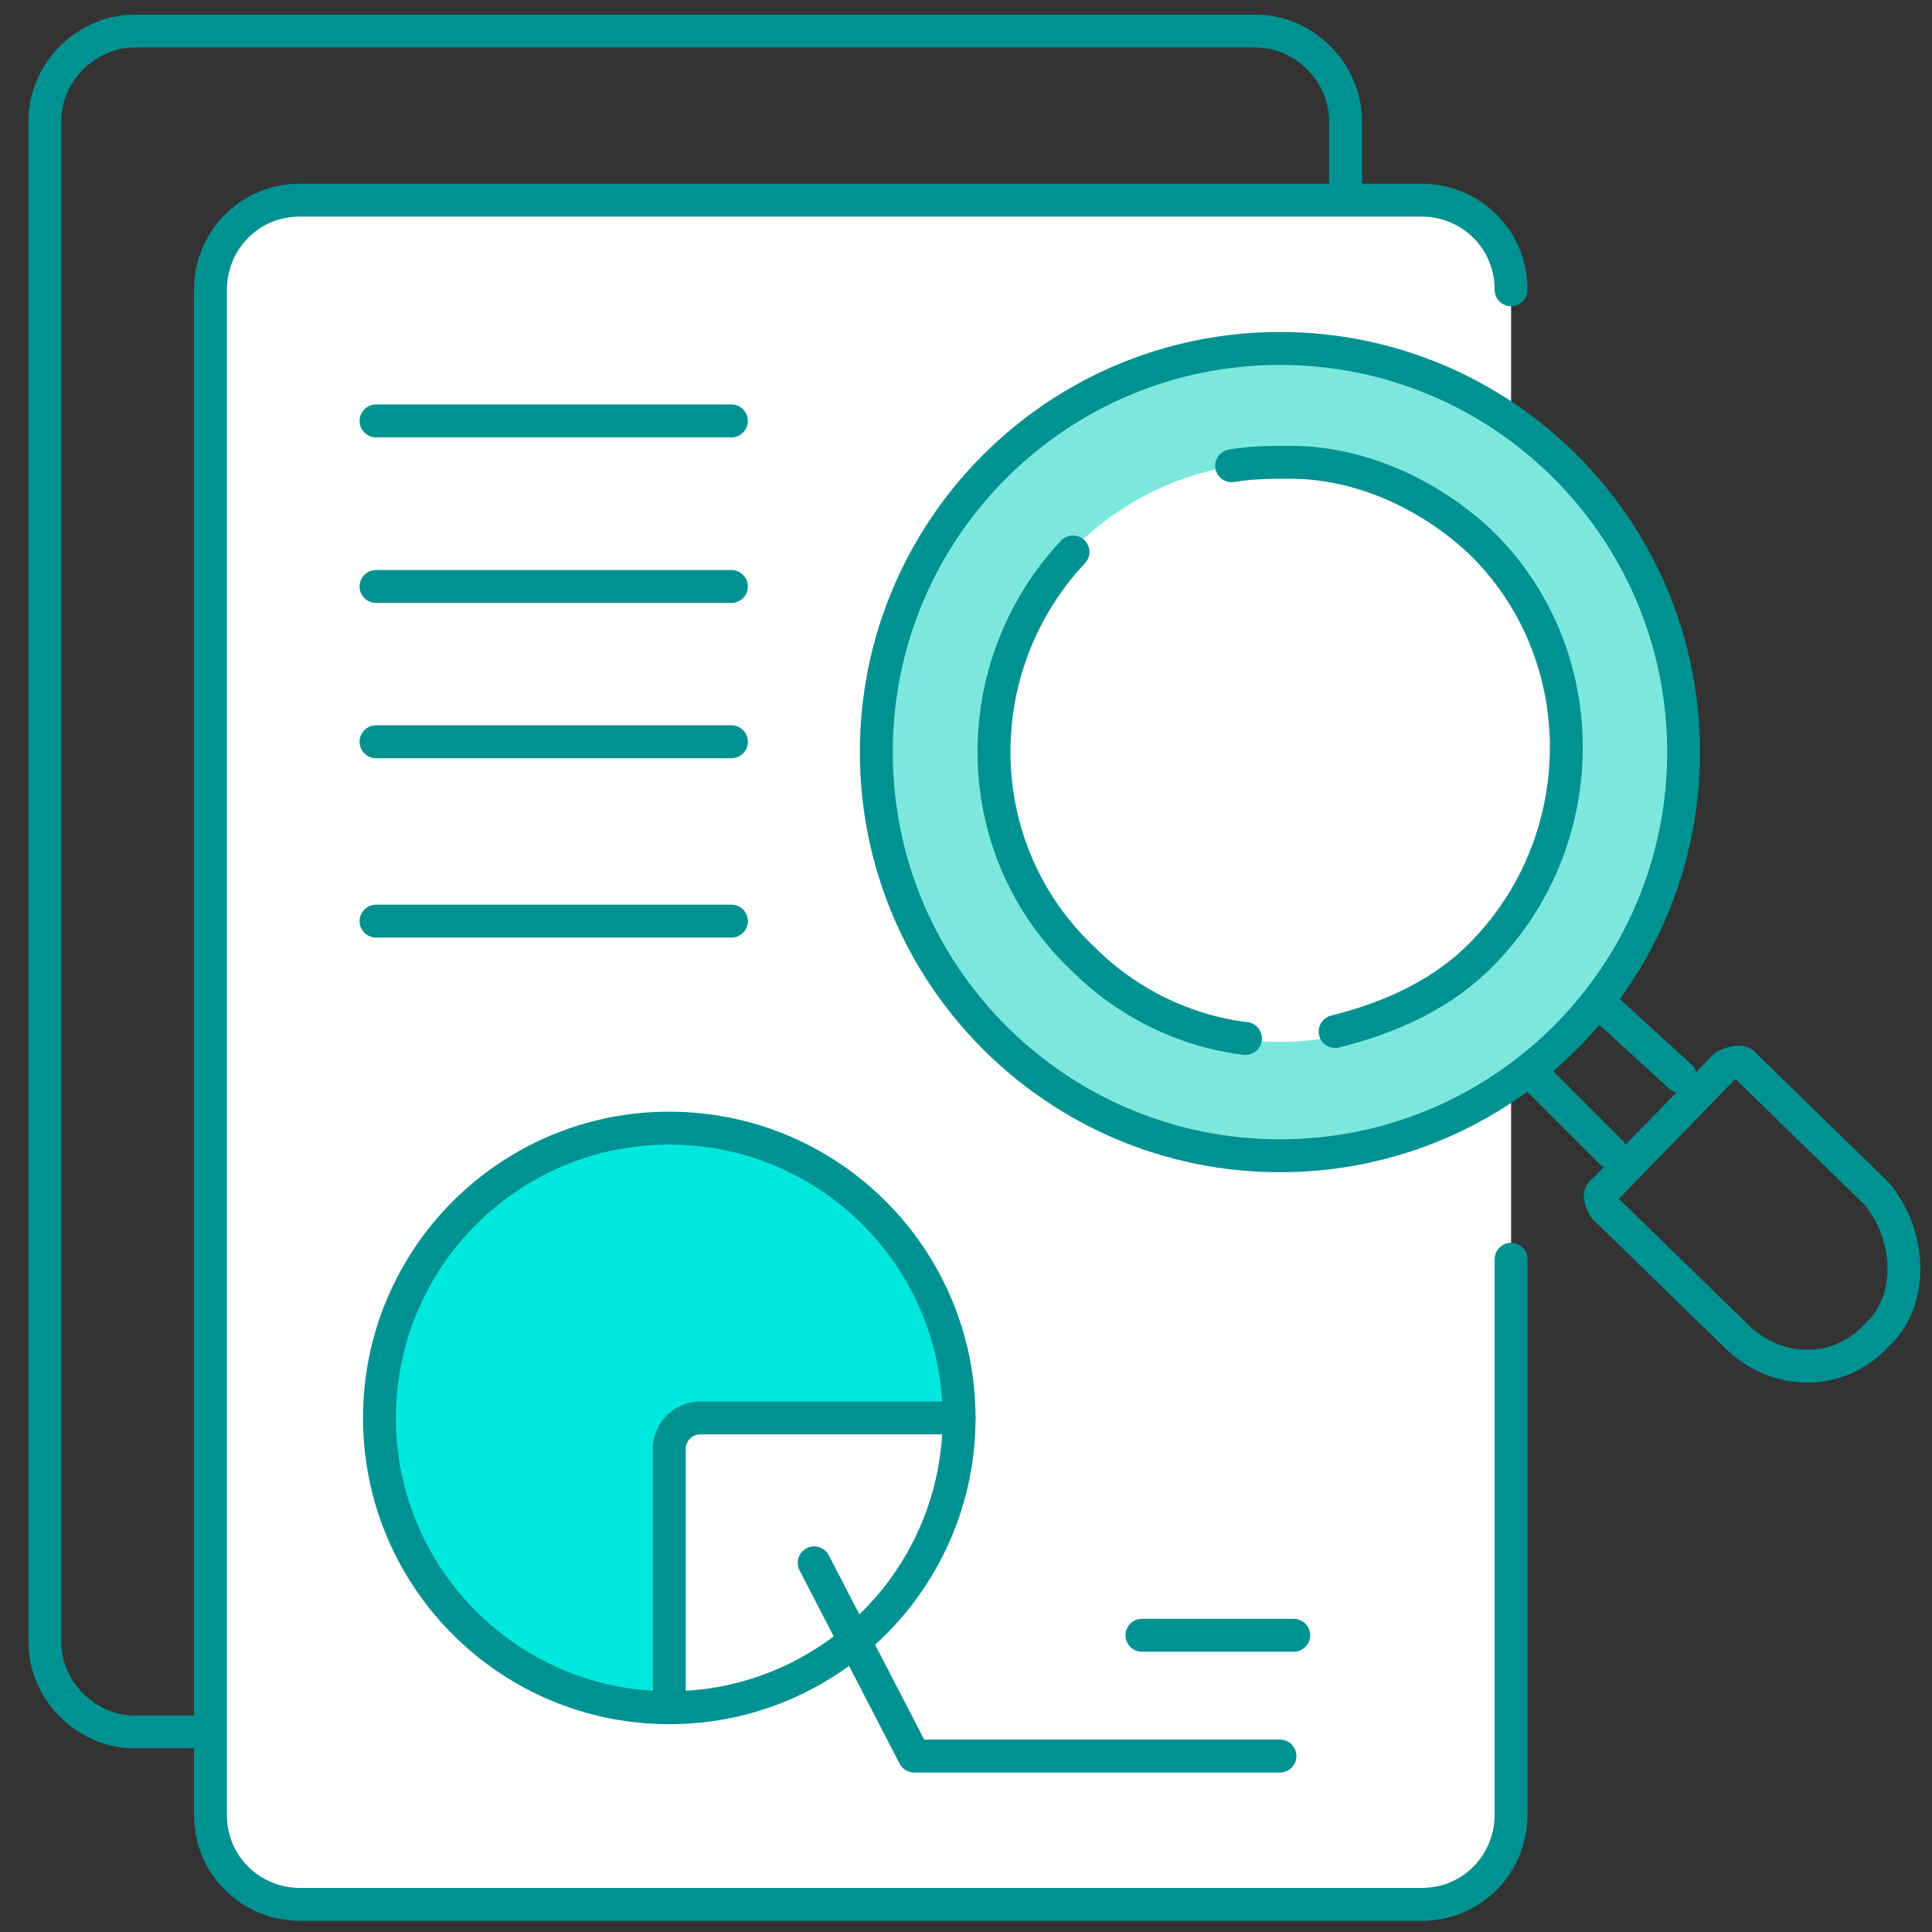
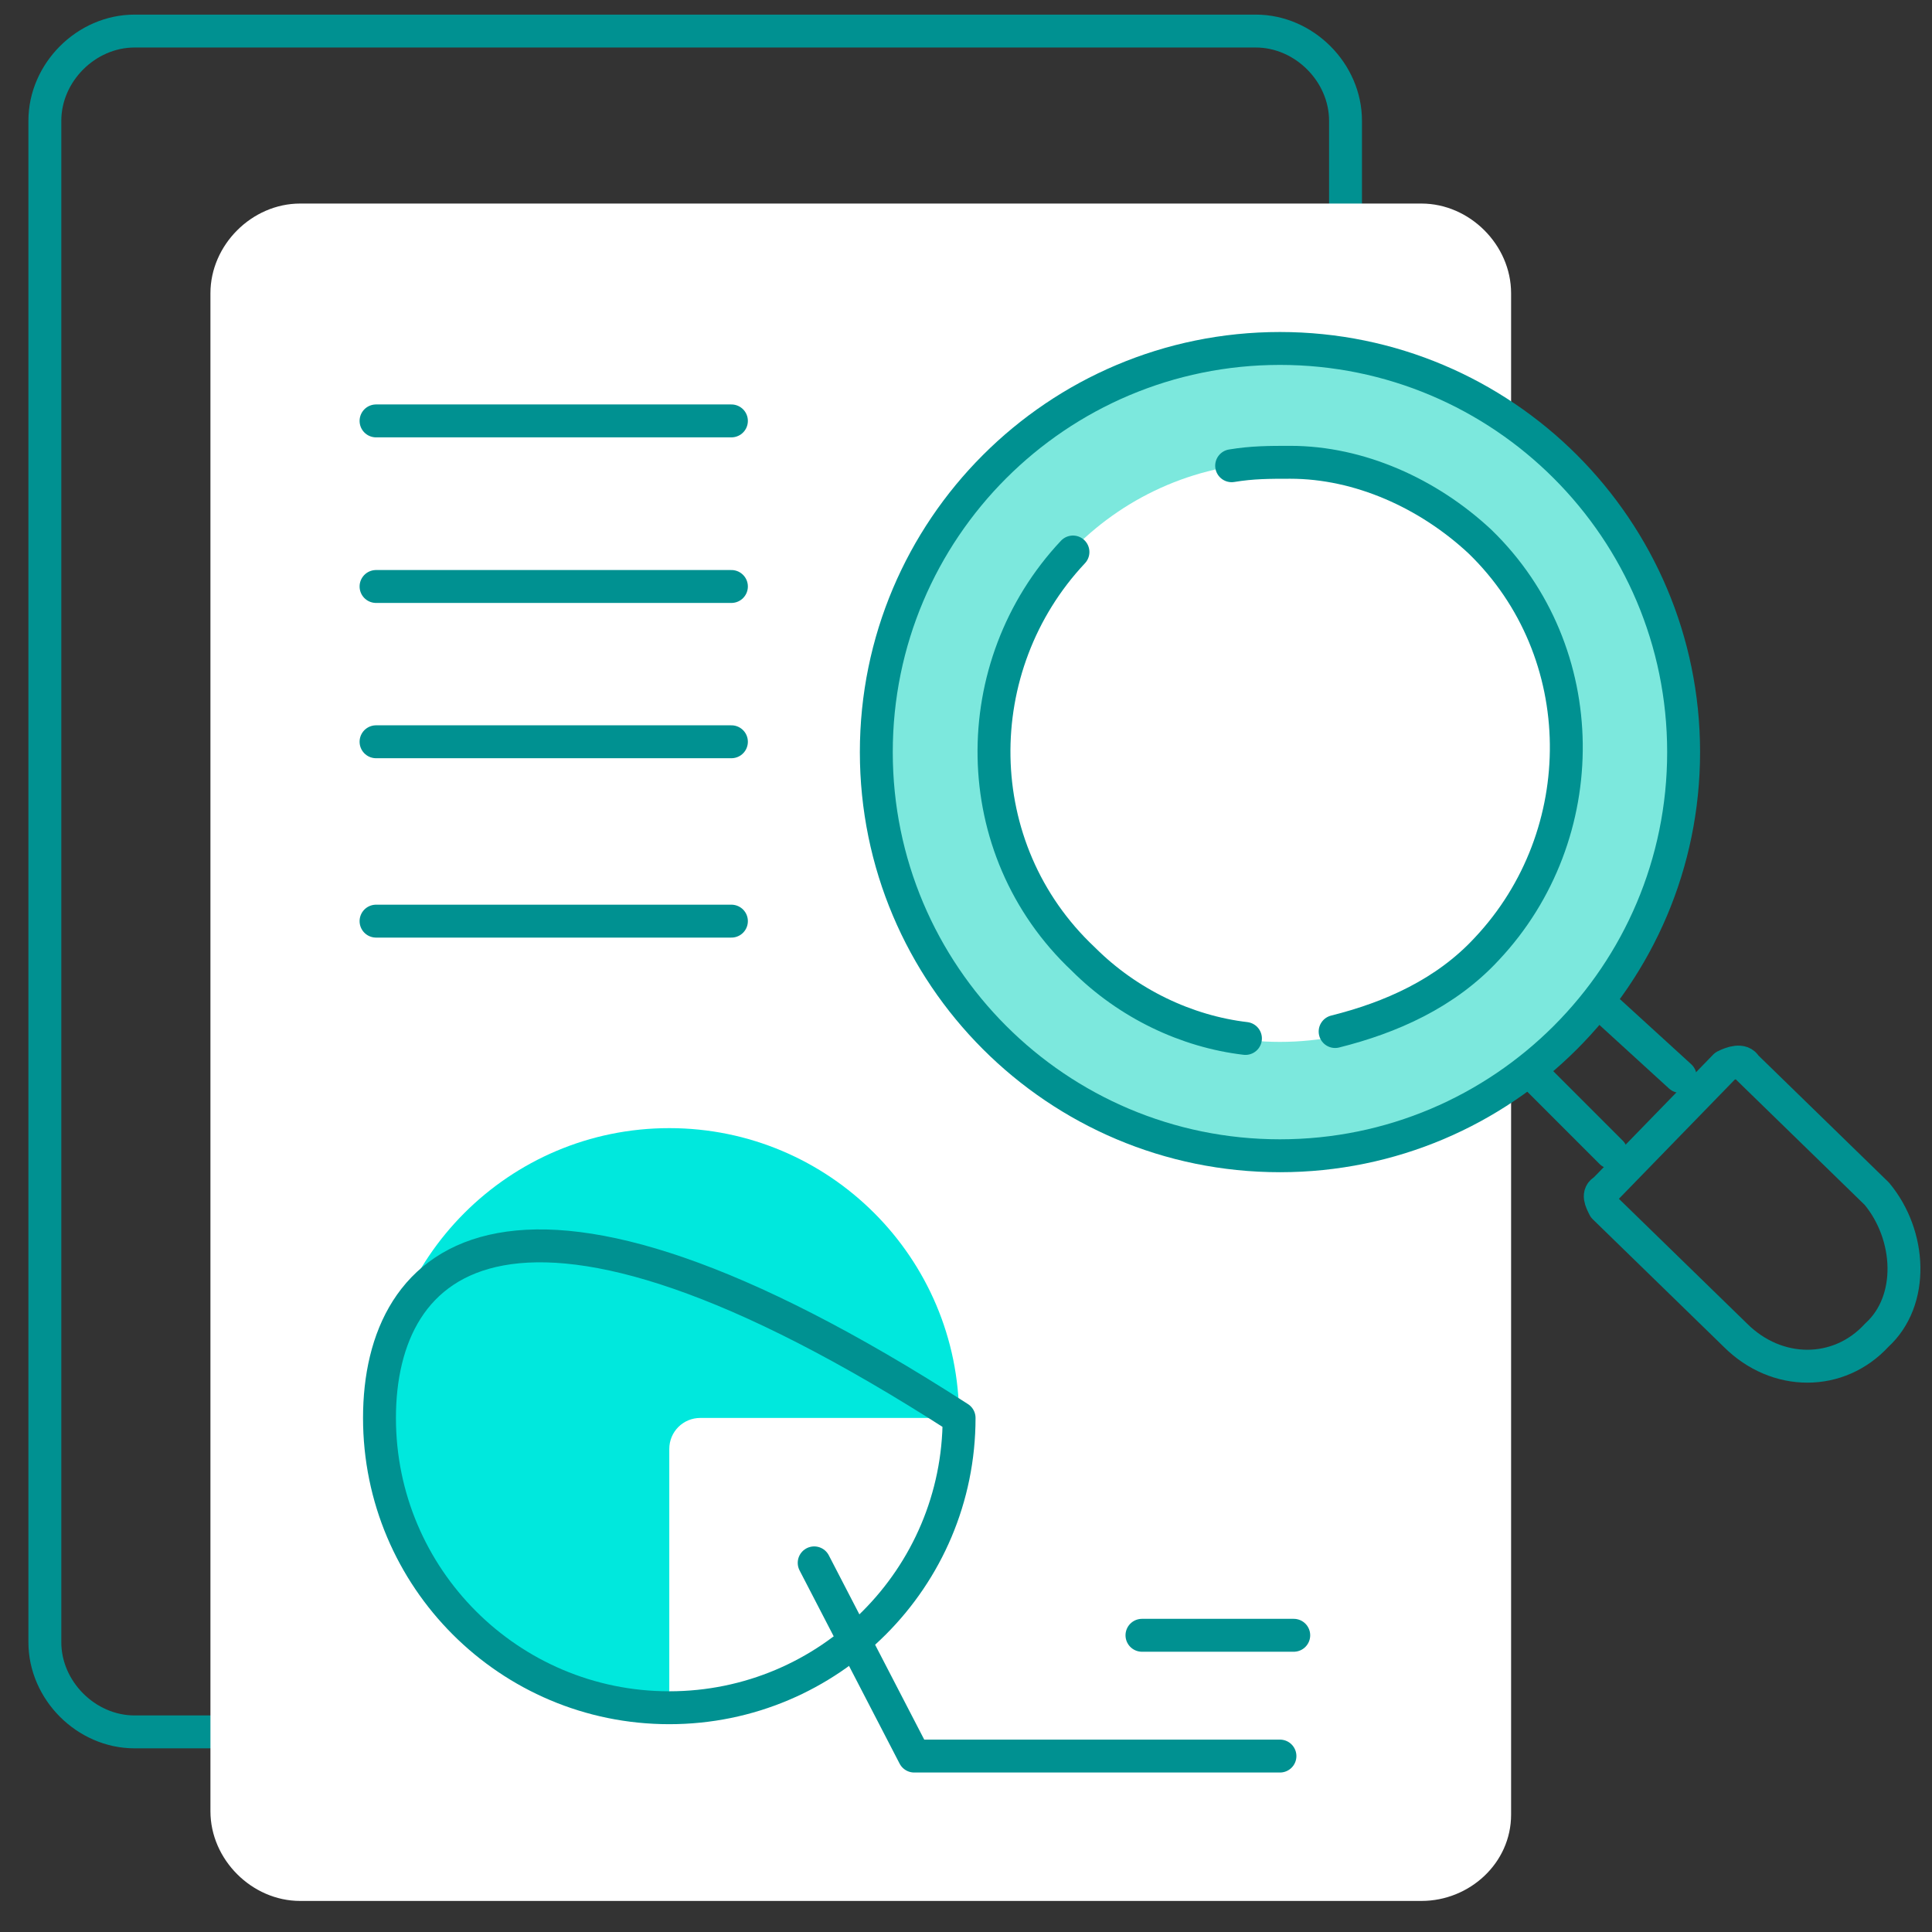
<svg xmlns="http://www.w3.org/2000/svg" width="64" height="64" viewBox="0 0 64 64" fill="none">
  <rect x="0" y="0" width="64" height="64" fill="#333333" stroke="none" />
  <path d="M41.714 57.371H4.457C2.857 57.371 1.486 56 1.486 54.4V4C1.486 2.4 2.857 1.029 4.457 1.029H41.6C43.2 1.029 44.572 2.4 44.572 4V54.4C44.572 56 43.314 57.371 41.714 57.371Z" stroke="#009191" stroke-width="1.09" stroke-linecap="round" stroke-linejoin="round" />
  <path d="M47.086 62.971H9.943C8.343 62.971 6.971 61.6 6.971 60V9.714C6.971 8.114 8.343 6.743 9.943 6.743H47.086C48.685 6.743 50.057 8.114 50.057 9.714V60.114C50.057 61.714 48.685 62.971 47.086 62.971Z" fill="white" />
-   <path d="M50.057 41.714V60.114C50.057 61.714 48.8 63.086 47.086 63.086H9.943C8.343 63.086 6.971 61.829 6.971 60.114V9.6C6.971 8 8.228 6.629 9.943 6.629H47.086C48.685 6.629 50.057 7.886 50.057 9.6" stroke="#009191" stroke-width="1.09" stroke-linecap="round" stroke-linejoin="round" />
  <path d="M42.4 38.286C49.785 38.286 55.772 32.299 55.772 24.914C55.772 17.53 49.785 11.543 42.4 11.543C35.015 11.543 29.029 17.53 29.029 24.914C29.029 32.299 35.015 38.286 42.4 38.286Z" fill="#7CE8DD" stroke="#009191" stroke-width="1.09" stroke-linecap="round" stroke-linejoin="round" />
  <path d="M42.4 34.514C47.702 34.514 52 30.216 52 24.914C52 19.612 47.702 15.314 42.4 15.314C37.098 15.314 32.8 19.612 32.8 24.914C32.8 30.216 37.098 34.514 42.4 34.514Z" fill="white" />
  <path d="M62.171 44.229C60.914 45.6 58.857 45.6 57.486 44.229L53.143 40C53.028 39.772 52.914 39.543 53.143 39.429L57.143 35.314C57.371 35.2 57.714 35.086 57.828 35.314L62.171 39.543C63.314 40.914 63.428 43.086 62.171 44.229Z" stroke="#009191" stroke-width="1.09" stroke-linecap="round" stroke-linejoin="round" />
  <path d="M50.743 35.543L53.371 38.172" stroke="#009191" stroke-width="1.09" stroke-linecap="round" stroke-linejoin="round" />
  <path d="M53.029 33.257L55.657 35.657" stroke="#009191" stroke-width="1.09" stroke-linecap="round" stroke-linejoin="round" />
  <path d="M40.8 15.428C41.486 15.314 42.057 15.314 42.743 15.314C45.028 15.314 47.314 16.343 49.028 17.943C52.8 21.6 52.8 27.657 49.257 31.428C47.886 32.914 46.057 33.714 44.228 34.171" stroke="#009191" stroke-width="1.09" stroke-linecap="round" stroke-linejoin="round" />
  <path d="M41.257 34.4C39.314 34.171 37.372 33.257 35.886 31.771C32 28.114 32 22.057 35.543 18.286" stroke="#009191" stroke-width="1.09" stroke-linecap="round" stroke-linejoin="round" />
  <path d="M12.457 13.943H24.229" stroke="#009191" stroke-width="1.09" stroke-linecap="round" stroke-linejoin="round" />
  <path d="M12.457 19.428H24.229" stroke="#009191" stroke-width="1.09" stroke-linecap="round" stroke-linejoin="round" />
  <path d="M12.457 24.572H24.229" stroke="#009191" stroke-width="1.09" stroke-linecap="round" stroke-linejoin="round" />
  <path d="M12.457 30.514H24.229" stroke="#009191" stroke-width="1.09" stroke-linecap="round" stroke-linejoin="round" />
  <path d="M22.171 56.571C27.473 56.571 31.771 52.273 31.771 46.971C31.771 41.669 27.473 37.371 22.171 37.371C16.869 37.371 12.571 41.669 12.571 46.971C12.571 52.273 16.869 56.571 22.171 56.571Z" fill="#00E8DD" />
  <path d="M31.771 46.971H23.2C22.628 46.971 22.171 47.429 22.171 48V56.571L25.6 56L28.914 53.943L30.743 51.543L31.771 48.686V46.971Z" fill="white" />
-   <path d="M22.171 56.571C27.473 56.571 31.771 52.273 31.771 46.971C31.771 41.669 27.473 37.371 22.171 37.371C16.869 37.371 12.571 41.669 12.571 46.971C12.571 52.273 16.869 56.571 22.171 56.571Z" stroke="#009191" stroke-width="1.09" stroke-linecap="round" stroke-linejoin="round" />
-   <path d="M31.771 46.971H23.2C22.628 46.971 22.171 47.429 22.171 48V56.571" stroke="#009191" stroke-width="1.09" stroke-linecap="round" stroke-linejoin="round" />
+   <path d="M22.171 56.571C27.473 56.571 31.771 52.273 31.771 46.971C16.869 37.371 12.571 41.669 12.571 46.971C12.571 52.273 16.869 56.571 22.171 56.571Z" stroke="#009191" stroke-width="1.09" stroke-linecap="round" stroke-linejoin="round" />
  <path d="M26.971 51.772L30.285 58.172H42.4" stroke="#009191" stroke-width="1.09" stroke-linecap="round" stroke-linejoin="round" />
  <path d="M37.829 54.171H42.857" stroke="#009191" stroke-width="1.09" stroke-linecap="round" stroke-linejoin="round" />
</svg>